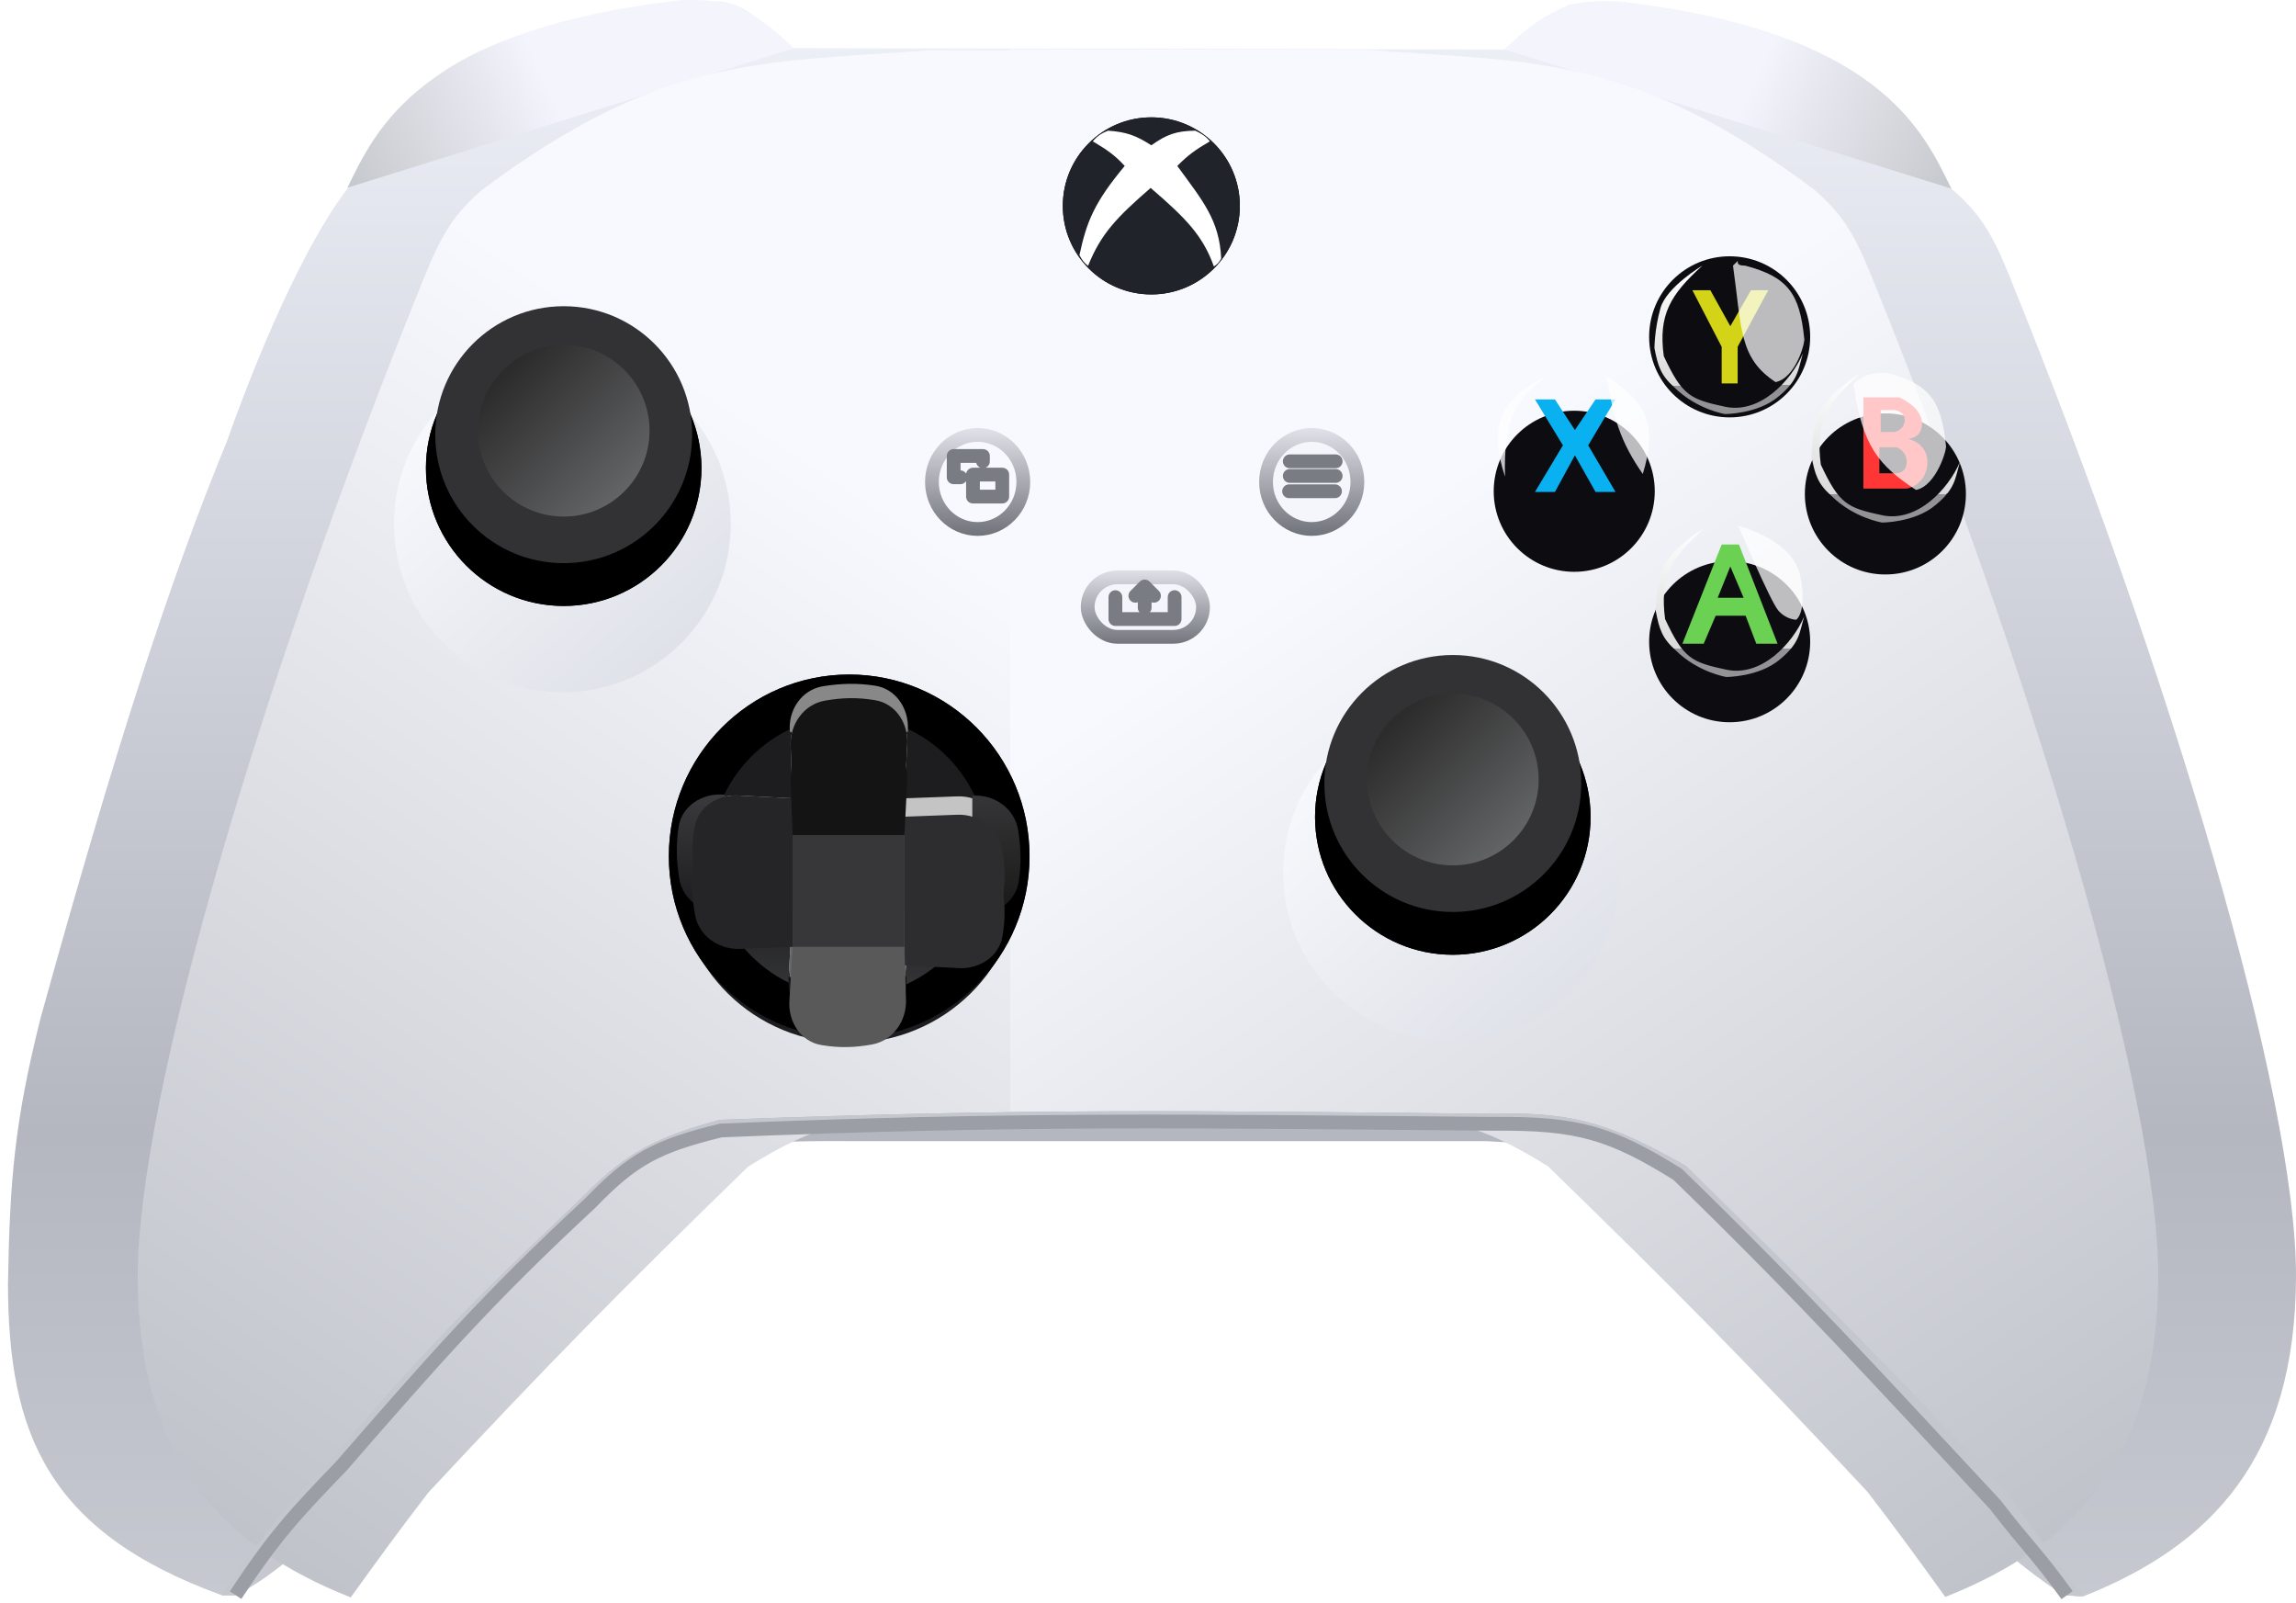
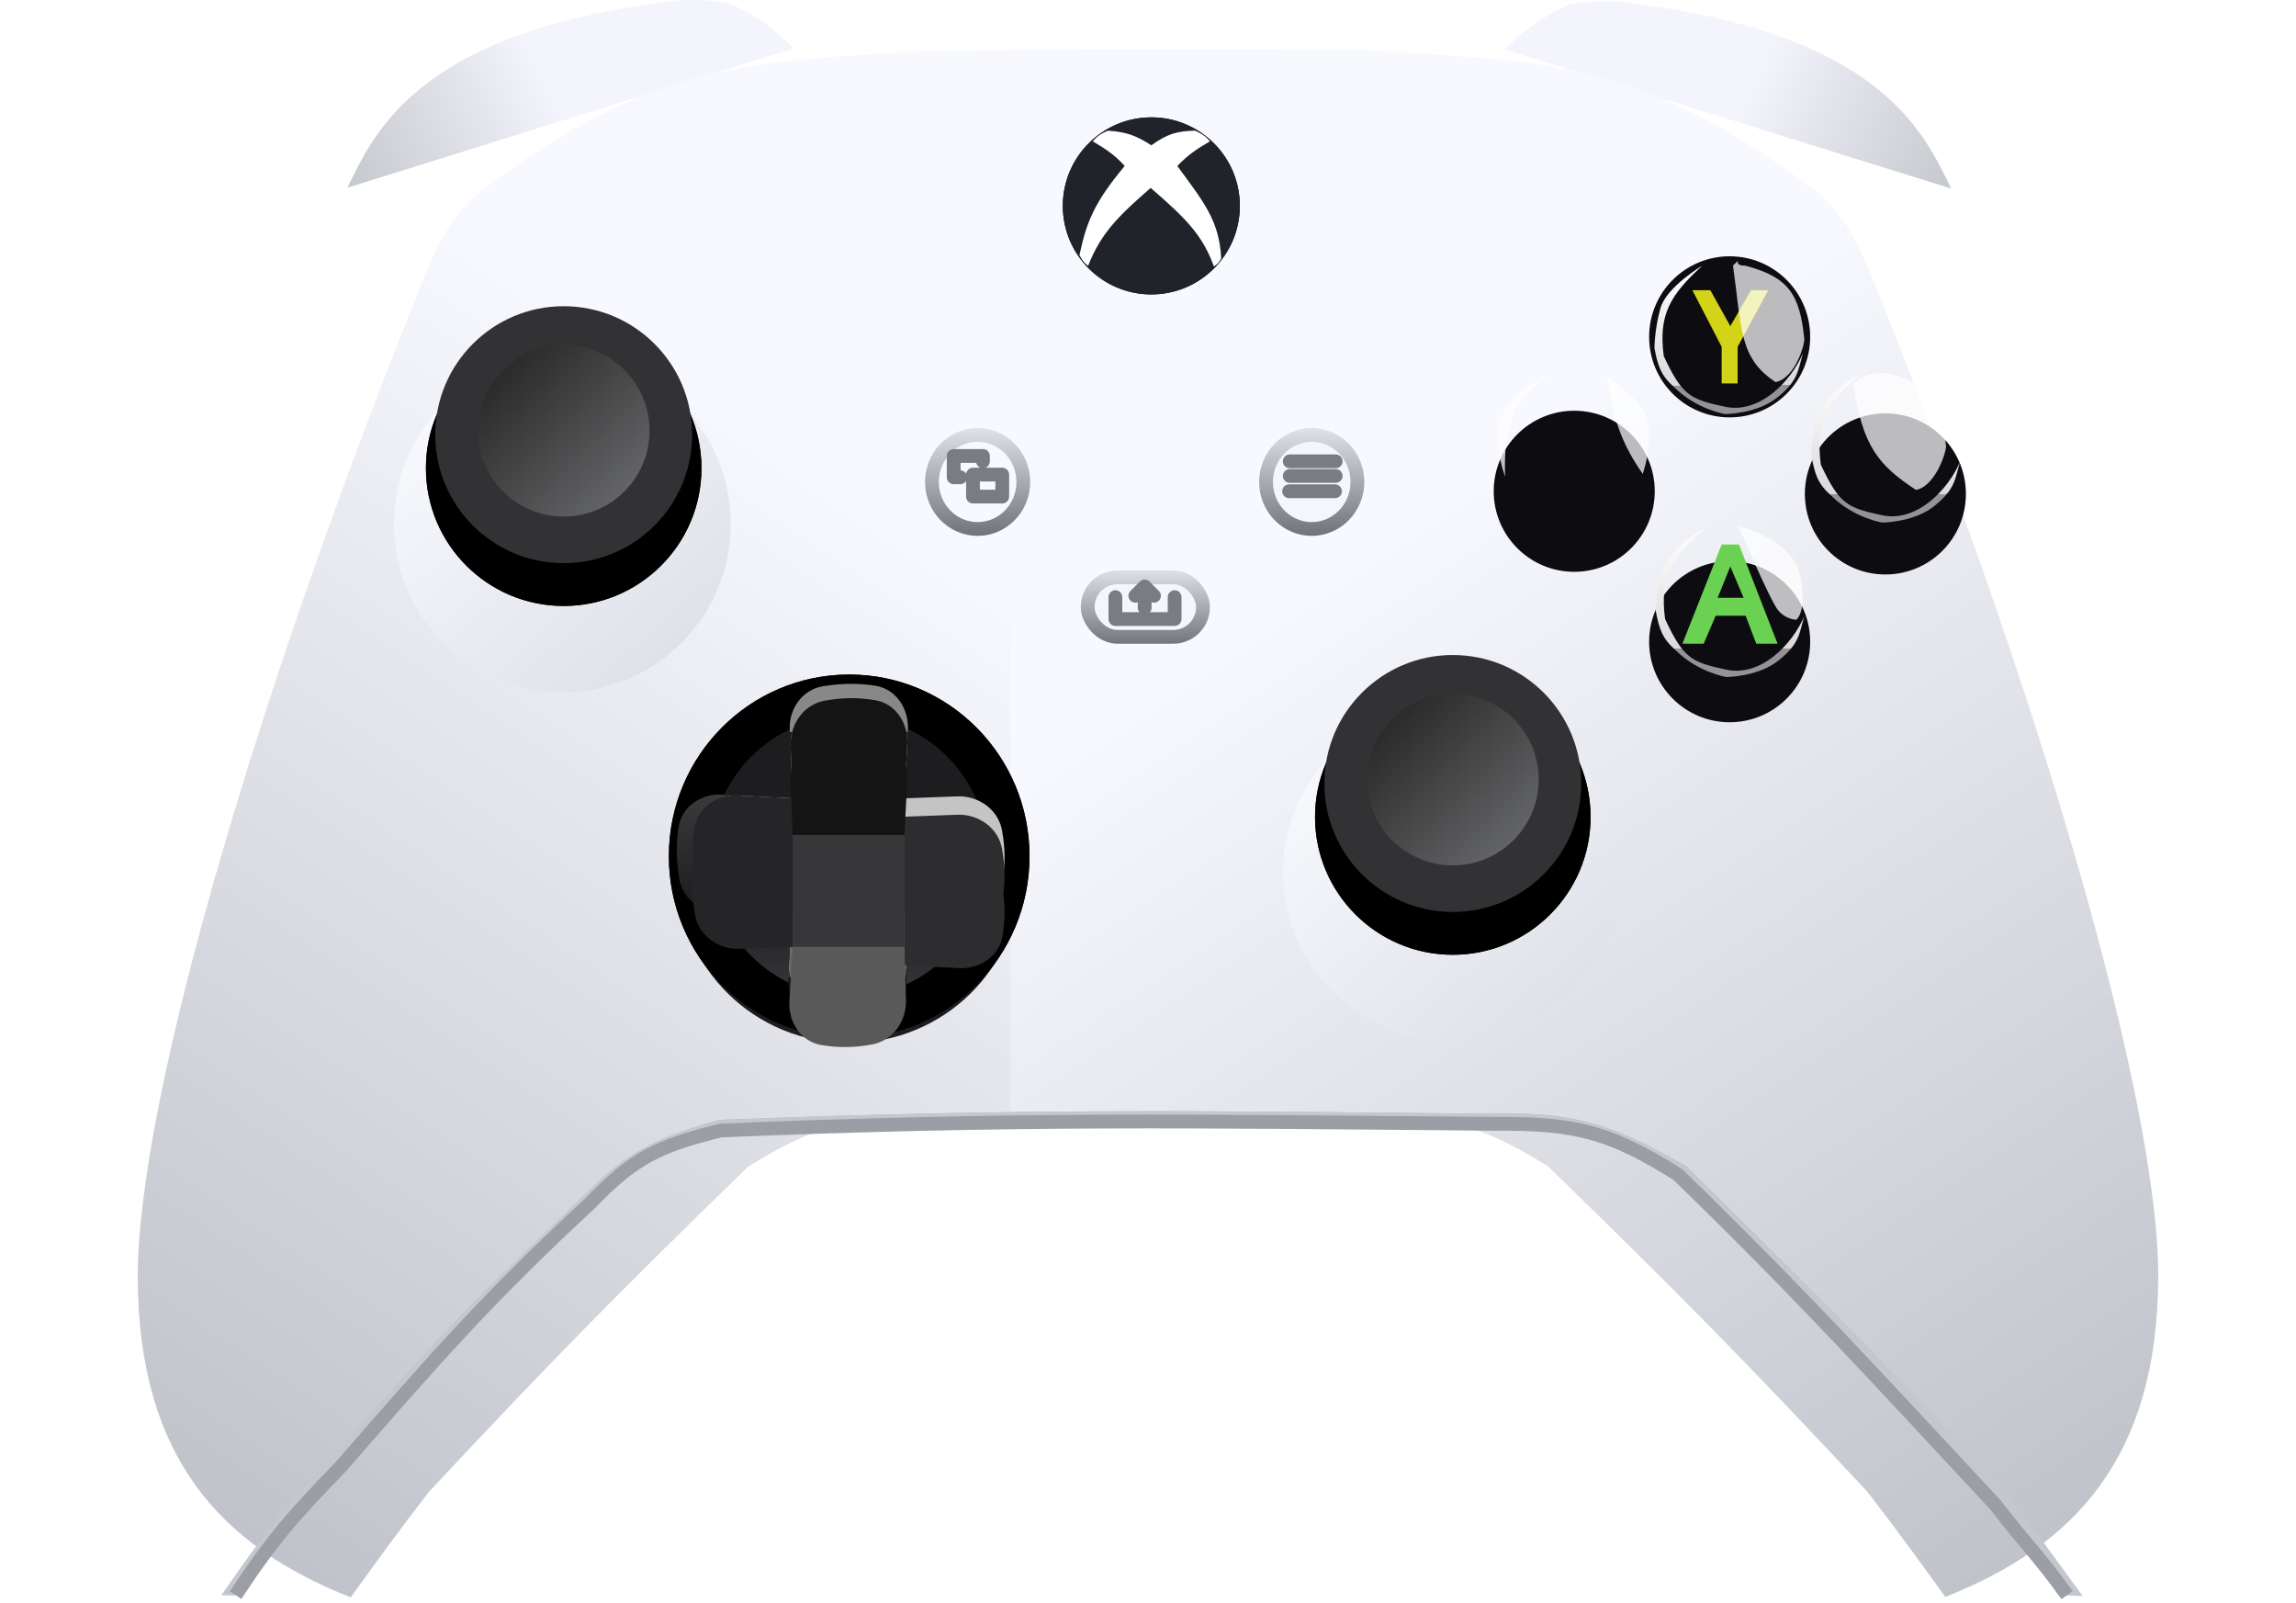
<svg xmlns="http://www.w3.org/2000/svg" width="500" height="349" viewBox="0 0 500 349" fill="none">
-   <path d="M155.217 0.333C161.203 -0.022 165.244 4.048 172.319 10.478L327.681 10.768C332.686 6.027 335.663 3.705 341.739 1.057C345.644 0.33 347.98 0.208 352.319 0.333C409.253 6.782 418.77 28.532 424.927 41.057C431.112 46.364 433.7 50.633 437.391 59.608C472.878 146.986 500.144 238.883 500 278.014C499.855 317.144 481.841 336.424 453.623 347.579C451.572 347.511 450.439 347.445 448.695 346.854C417.986 326.519 393.095 287.503 375.652 267.144C358.209 246.785 340.5 249.643 323.623 248.448H184.783C161.374 248.365 148.328 248.798 130.725 262.651C118.837 275.396 108.83 288.455 103.337 296.564C97.845 304.674 67.607 339.72 51.304 347.289H48.261C10.151 333.444 1.789 311.827 1.739 279.463C2.122 256.675 3.221 243.974 8.841 221.637C24.976 163.383 36.915 126.441 49.396 96.13C58.395 70.78 68.463 49.895 76.377 40.188C90.789 12.152 107.629 6.85 146.087 0.768L155.217 0.333Z" fill="url(#paint0_linear_110528_1237)" />
  <path d="M352.319 0.333C409.254 6.782 418.771 28.532 424.928 41.057L327.682 10.768C332.687 6.027 335.664 3.705 341.74 1.057C345.645 0.33 347.981 0.208 352.319 0.333Z" fill="url(#paint1_linear_110528_1237)" />
  <path d="M148.262 0.043C91.327 6.508 81.81 28.313 75.653 40.87L172.899 10.504C167.894 5.752 164.917 3.423 158.841 0.769C154.936 0.04 152.6 -0.082 148.262 0.043Z" fill="url(#paint2_linear_110528_1237)" />
  <g filter="url(#filter0_i_110528_1237)">
    <path d="M0.001 278.218C0.146 317.348 18.16 336.628 46.377 347.783C52.846 338.803 56.506 333.777 63.334 324.884C89.798 296.511 105.093 281.057 132.899 254.015C147.272 245.063 156.327 242.538 174.348 242.71C203.565 242.458 227.25 242.169 250 242.144V10.827L172.319 10.972C134.748 13.621 113.804 12.405 75.073 41.261C68.888 46.568 66.3 50.837 62.609 59.812C27.123 147.19 -0.144 239.087 0.001 278.218Z" fill="url(#paint3_linear_110528_1237)" />
  </g>
  <g filter="url(#filter1_i_110528_1237)">
    <path d="M500 278.116C499.855 317.246 481.841 336.526 453.623 347.681C447.154 338.701 443.495 333.675 436.666 324.782C410.202 296.409 394.907 280.955 367.101 253.913C352.728 244.961 343.673 242.436 325.652 242.608C296.435 242.356 272.75 242.067 250 242.042V10.725L327.681 10.87C365.252 13.519 386.197 12.303 424.927 41.159C431.112 46.466 433.7 50.735 437.391 59.71C472.878 147.088 500.145 238.985 500 278.116Z" fill="url(#paint4_linear_110528_1237)" />
  </g>
  <path d="M434.493 327.578C441.322 336.47 443.676 338.309 450.145 347.288C451.236 347.474 453.479 347.433 453.479 347.433L436.667 324.68C412.853 298.94 396.938 283.028 367.102 253.81C352.365 245.532 343.71 241.935 325.653 242.506C260.04 241.81 223.287 241.294 156.812 243.81C143.101 247.476 136.497 250.896 127.247 260.187C106.864 279.793 95.939 289.545 72.03 317.868C60.961 329.16 56.332 335.665 48.262 347.288H51.305C59.957 334.202 64.25 329.676 74.349 319.172C94.758 295.729 106.178 282.664 128.551 261.926C137.814 252.344 142.917 249.583 156.957 246.129C221.012 243.476 258.763 244.102 325.653 244.68C343.674 244.507 350.99 246.743 365.363 255.694C393.169 282.736 408.029 299.205 434.493 327.578Z" fill="url(#paint5_linear_110528_1237)" />
  <path d="M434.493 327.578C441.322 336.47 443.676 338.309 450.145 347.288C451.236 347.474 453.479 347.433 453.479 347.433C447.027 338.507 443.36 333.521 436.667 324.68C412.853 298.94 396.938 283.028 367.102 253.81C352.365 245.532 343.71 241.935 325.653 242.506C260.04 241.81 223.287 241.294 156.812 243.81C143.101 247.476 136.497 250.896 127.247 260.187C106.864 279.793 95.939 289.545 72.03 317.868C60.961 329.16 56.332 335.665 48.262 347.288H51.305C59.957 334.202 64.25 329.676 74.349 319.172C94.758 295.729 106.178 282.664 128.551 261.926C137.814 252.344 142.917 249.583 156.957 246.129C221.012 243.476 258.763 244.102 325.653 244.68C343.674 244.507 350.99 246.743 365.363 255.694C393.169 282.736 408.029 299.205 434.493 327.578Z" fill="#C4C7CE" />
  <path d="M450.145 347.288C443.676 338.309 441.321 336.471 434.493 327.578C408.028 299.205 393.168 282.736 365.362 255.694C350.989 246.743 343.673 244.507 325.652 244.68C258.762 244.102 221.012 243.476 156.957 246.129C142.917 249.584 137.813 252.344 128.551 261.926C106.178 282.664 94.757 295.729 74.348 319.173C64.249 329.677 59.957 334.202 51.305 347.288" stroke="#9B9EA5" stroke-width="3" />
  <g filter="url(#filter2_d_110528_1237)">
    <ellipse cx="184.928" cy="176.419" rx="39.275" ry="39.565" fill="#1D1D1F" />
    <g filter="url(#filter3_i_110528_1237)">
      <ellipse cx="184.928" cy="176.564" rx="37.246" ry="36.522" fill="#1D1D1F" />
    </g>
    <path d="M150.869 188.158H218.695C218.695 188.158 218.695 211.926 184.782 211.926C150.869 211.926 150.869 188.158 150.869 188.158Z" fill="url(#paint6_linear_110528_1237)" />
    <path d="M219.703 176.419C219.703 195.816 204.102 211.484 184.928 211.484C165.753 211.484 150.152 195.816 150.152 176.419C150.152 157.022 165.753 141.354 184.928 141.354C204.102 141.354 219.703 157.022 219.703 176.419Z" stroke="black" stroke-width="9" />
    <path d="M196.957 163.811L208.44 163.382C213.088 163.209 217.404 166.232 218.217 170.811C218.866 174.473 218.997 177.855 218.307 181.859C217.547 186.273 213.288 189.012 208.816 188.778L196.957 188.158V163.811Z" fill="#C4C4C4" />
    <path d="M172.608 163.811L172.18 152.327C172.007 147.68 175.03 143.364 179.609 142.551C183.27 141.901 186.653 141.771 190.657 142.461C195.07 143.221 197.809 147.479 197.576 151.951L196.956 163.811L172.608 163.811Z" fill="#C4C4C4" />
    <path d="M172.608 188.158L161.125 188.587C156.478 188.76 152.162 185.737 151.349 181.158C150.699 177.496 150.569 174.114 151.259 170.109C152.019 165.696 156.277 162.957 160.749 163.191L172.608 163.81L172.608 188.158Z" fill="#C4C4C4" />
    <path d="M196.956 188.158L197.301 199.7C197.439 204.321 194.421 208.593 189.871 209.407C186.204 210.063 182.822 210.2 178.821 209.518C174.379 208.761 171.635 204.46 171.904 199.962L172.609 188.158L196.956 188.158Z" fill="#C4C4C4" />
-     <rect x="172.608" y="163.811" width="24.348" height="24.348" fill="#C4C4C4" />
    <path d="M171.711 203.059L171.74 202.651H197.392C197.809 207.408 194.725 211.898 190.007 212.636C186.13 213.241 182.668 213.342 178.806 212.761C174.239 212.073 171.388 207.666 171.711 203.059Z" fill="#141416" />
    <path d="M197.709 148.839L197.68 149.379L172.028 149.379C171.53 144.642 174.576 140.127 179.282 139.393C183.2 138.781 186.695 138.687 190.608 139.291C195.108 139.985 197.948 144.292 197.709 148.839Z" fill="#888888" />
-     <path d="M212.064 188.964L211.738 188.938L211.738 163.231C216.515 162.896 220.98 166.019 221.721 170.749C222.324 174.602 222.428 178.044 221.861 181.875C221.178 186.484 216.708 189.341 212.064 188.964Z" fill="url(#paint7_linear_110528_1237)" />
    <path d="M157.562 163.005L157.888 163.032L157.888 188.693C153.117 189.054 148.644 185.943 147.905 181.217C147.302 177.365 147.198 173.924 147.765 170.094C148.448 165.485 152.918 162.628 157.562 163.005Z" fill="url(#paint8_linear_110528_1237)" />
    <g filter="url(#filter4_d_110528_1237)">
      <path d="M196.957 163.811L208.44 163.382C213.088 163.209 217.404 166.232 218.217 170.811C218.866 174.473 218.997 177.855 218.307 181.859C217.547 186.273 213.288 189.012 208.816 188.778L196.957 188.158V163.811Z" fill="#2D2D2F" />
    </g>
    <path d="M172.608 163.811L172.18 152.327C172.007 147.68 175.03 143.364 179.609 142.551C183.27 141.901 186.653 141.771 190.657 142.461C195.07 143.221 197.809 147.479 197.576 151.951L196.956 163.811L172.608 163.811Z" fill="#141414" />
    <path d="M172.608 188.158L161.125 188.587C156.478 188.76 152.162 185.737 151.349 181.158C150.699 177.496 150.569 174.114 151.259 170.109C152.019 165.696 156.277 162.957 160.749 163.191L172.608 163.81L172.608 188.158Z" fill="#252527" />
    <path d="M196.956 188.158L197.301 199.7C197.439 204.321 194.421 208.593 189.871 209.407C186.204 210.063 182.822 210.2 178.821 209.518C174.379 208.761 171.635 204.46 171.904 199.962L172.609 188.158L196.956 188.158Z" fill="#66676B" />
    <rect x="172.608" y="163.811" width="24.348" height="24.348" fill="#373739" />
    <g filter="url(#filter5_di_110528_1237)">
      <g filter="url(#filter6_d_110528_1237)">
        <path d="M196.956 163.811L208.439 163.382C213.087 163.209 217.403 166.232 218.216 170.811C218.865 174.473 218.996 177.855 218.306 181.859C217.546 186.273 213.287 189.012 208.815 188.778L196.956 188.158V163.811Z" fill="#2D2D2F" />
      </g>
      <path d="M172.608 163.811L172.18 152.327C172.007 147.68 175.03 143.364 179.609 142.551C183.27 141.901 186.653 141.771 190.657 142.461C195.07 143.221 197.809 147.479 197.576 151.951L196.956 163.811L172.608 163.811Z" fill="#141414" />
      <path d="M172.608 188.159L161.125 188.587C156.478 188.761 152.162 185.737 151.349 181.158C150.699 177.497 150.569 174.114 151.259 170.11C152.019 165.697 156.277 162.958 160.749 163.191L172.608 163.811L172.608 188.159Z" fill="#252527" />
      <path d="M196.956 188.159L197.301 199.7C197.439 204.321 194.421 208.594 189.871 209.408C186.204 210.063 182.822 210.201 178.821 209.519C174.379 208.761 171.635 204.46 171.904 199.963L172.609 188.159L196.956 188.159Z" fill="#595959" />
      <rect x="172.608" y="163.811" width="24.348" height="24.348" fill="#373739" />
    </g>
  </g>
  <circle cx="250.725" cy="44.825" r="18.775" stroke="black" />
  <circle cx="250.725" cy="44.825" r="19.275" fill="#20232A" />
  <g filter="url(#filter7_ii_110528_1237)">
    <path d="M250.724 31.637C254.092 29.24 256.178 28.516 260.29 28.448C261.642 29.106 262.488 29.561 263.478 30.767C260.391 32.578 258.778 33.699 256.377 36.129C261.911 43.716 265.541 47.887 265.942 56.274C265.504 57.096 265.164 57.483 264.348 58.013C261.915 51.234 258.244 47.513 250.579 40.912C243.325 47.219 239.75 50.835 236.956 57.868C236.144 57.274 235.73 56.772 235.072 55.55C236.621 48.339 238.228 44.176 244.927 36.129C242.784 33.794 241.156 32.664 237.971 30.767C239.165 29.422 239.92 29.019 241.304 28.448C245.319 28.738 247.368 29.474 250.724 31.637Z" fill="white" />
  </g>
  <g filter="url(#filter8_d_110528_1237)">
    <circle cx="316.088" cy="170" r="36.667" fill="url(#paint9_linear_110528_1237)" />
  </g>
  <g filter="url(#filter9_df_110528_1237)">
    <circle cx="316.378" cy="170.869" r="30" fill="black" />
    <circle cx="316.378" cy="170.869" r="29.5" stroke="black" />
  </g>
  <g filter="url(#filter10_ii_110528_1237)">
    <circle cx="316.377" cy="170.579" r="27.971" fill="#323234" />
  </g>
  <circle cx="316.377" cy="169.71" r="18.696" fill="url(#paint10_linear_110528_1237)" />
  <g filter="url(#filter11_d_110528_1237)">
    <circle cx="122.464" cy="94.058" r="36.667" fill="url(#paint11_linear_110528_1237)" />
  </g>
  <g filter="url(#filter12_df_110528_1237)">
    <circle cx="122.755" cy="94.927" r="30" fill="black" />
    <circle cx="122.755" cy="94.927" r="29.5" stroke="black" />
  </g>
  <g filter="url(#filter13_ii_110528_1237)">
    <circle cx="122.754" cy="94.638" r="27.971" fill="#323234" />
  </g>
  <circle cx="122.754" cy="93.768" r="18.696" fill="url(#paint12_linear_110528_1237)" />
  <g filter="url(#filter14_d_110528_1237)">
    <rect x="236.863" y="115.703" width="25.116" height="12.942" rx="6.471" fill="#F5F6FB" stroke="url(#paint13_linear_110528_1237)" stroke-width="3" />
    <path d="M244.399 120C244.399 119.172 243.728 118.5 242.899 118.5C242.071 118.5 241.399 119.172 241.399 120H244.399ZM242.899 124.783H241.399C241.399 125.611 242.071 126.283 242.899 126.283V124.783ZM255.798 124.783V126.283C256.626 126.283 257.298 125.611 257.298 124.783H255.798ZM257.298 120C257.298 119.172 256.626 118.5 255.798 118.5C254.97 118.5 254.298 119.172 254.298 120H257.298ZM241.399 120V124.783H244.399V120H241.399ZM242.899 126.283H255.798V123.283H242.899V126.283ZM257.298 124.783V120H254.298V124.783H257.298Z" fill="#797C83" />
    <path d="M249.276 119.13V122.318" stroke="#797C83" stroke-width="3" stroke-linecap="round" />
    <path d="M247.248 119.71L249.277 117.681L251.306 119.71" stroke="#797C83" stroke-width="3" stroke-linecap="round" stroke-linejoin="round" />
    <path d="M295.602 94.928C295.602 100.618 291.112 105.167 285.652 105.167C280.193 105.167 275.703 100.618 275.703 94.928C275.703 89.237 280.193 84.689 285.652 84.689C291.112 84.689 295.602 89.237 295.602 94.928Z" fill="#F5F6FB" stroke="url(#paint14_linear_110528_1237)" stroke-width="3" />
    <path d="M280.725 96.957H290.725" stroke="#797C83" stroke-width="3" stroke-linecap="round" stroke-linejoin="round" />
    <path d="M280.87 93.624H290.87" stroke="#797C83" stroke-width="3" stroke-linecap="round" stroke-linejoin="round" />
    <path d="M280.87 90.436H290.87" stroke="#797C83" stroke-width="3" stroke-linecap="round" stroke-linejoin="round" />
    <path d="M222.848 94.928C222.848 100.618 218.358 105.167 212.898 105.167C207.439 105.167 202.949 100.618 202.949 94.928C202.949 89.237 207.439 84.689 212.898 84.689C218.358 84.689 222.848 89.237 222.848 94.928Z" stroke="url(#paint15_linear_110528_1237)" stroke-width="3" />
    <path d="M214.058 90.435V89.275H207.682V93.913H209.131M211.885 93.333V98.116H218.261V93.333H211.885Z" stroke="#797C83" stroke-width="3" stroke-linecap="round" stroke-linejoin="round" />
  </g>
  <g filter="url(#filter15_d_110528_1237)">
    <circle cx="342.821" cy="96.957" r="17.536" fill="#0D0C11" />
  </g>
-   <path d="M338.618 86.957L342.966 93.624L347.459 86.957H351.807L345.865 96.957L351.807 107.102H347.459L342.966 99.131L338.618 107.102H334.271L340.357 96.957L334.271 86.957H338.618Z" fill="#09B1F0" />
  <g filter="url(#filter16_f_110528_1237)">
    <path d="M357.749 103.189C360.819 93.117 359.128 87.82 349.923 82.029C351.271 90.754 352.878 96.234 357.749 103.189Z" fill="white" fill-opacity="0.72" />
  </g>
  <g filter="url(#filter17_f_110528_1237)">
    <path d="M327.749 103.769C327.423 92.375 329.665 86.611 337.024 81.885C326.335 86.689 324.228 93.189 327.749 103.769Z" fill="white" fill-opacity="0.75" />
  </g>
  <g filter="url(#filter18_d_110528_1237)">
    <circle cx="376.667" cy="129.711" r="17.536" fill="#0D0C11" />
  </g>
  <path fill-rule="evenodd" clip-rule="evenodd" d="M374.928 118.552H378.696L387.102 140.146H382.464L380.145 134.059H373.623L371.015 140.146H366.377L374.928 118.552ZM379.71 130.146H374.058L376.812 123.334L379.71 130.146Z" fill="#6BD152" />
  <g filter="url(#filter19_f_110528_1237)">
    <path d="M387.247 132.899C385.508 130.87 378.552 114.494 378.552 114.494C378.552 114.494 390.436 117.392 392.03 125.363C393.624 133.334 391.16 134.928 391.16 134.928C391.16 134.928 388.987 134.928 387.247 132.899Z" fill="white" fill-opacity="0.73" />
  </g>
  <g filter="url(#filter20_f_110528_1237)">
    <path d="M362.609 134.783C361.394 125.797 364.017 121.433 371.015 115.073C371.015 115.073 363.189 119.711 361.884 124.349C360.58 128.986 360.58 133.044 360.58 133.044C361.326 136.902 361.934 138.962 364.928 141.595C369.791 146.407 375.942 147.392 375.942 147.392C375.942 147.392 383.022 147.407 387.537 143.624C391.933 140.018 391.816 137.915 392.899 134.204C390.356 140.154 383.556 147.427 375.942 145.798C368.329 144.169 366.636 143.383 362.609 134.783Z" fill="url(#paint16_linear_110528_1237)" />
  </g>
  <g filter="url(#filter21_d_110528_1237)">
    <circle cx="410.58" cy="97.537" r="17.536" fill="#0D0C11" />
  </g>
-   <path fill-rule="evenodd" clip-rule="evenodd" d="M415.218 106.377H405.798V86.522H413.624C413.624 86.522 418.407 88.551 418.551 92.029C418.696 95.507 415.508 95.507 415.508 95.507C415.508 95.507 420.146 96.522 419.711 101.16C419.276 105.797 415.218 106.377 415.218 106.377ZM409.566 89.276H412.609C412.609 89.276 414.928 89.565 414.783 91.594C414.638 93.623 412.609 94.058 412.609 94.058H409.566V89.276ZM409.276 103.044V97.391H413.044C413.044 97.391 415.218 98.116 415.218 100.58C415.218 103.044 413.044 103.044 413.044 103.044H409.276Z" fill="#FF3636" />
  <g filter="url(#filter22_f_110528_1237)">
    <path d="M396.523 101.159C395.308 92.173 397.931 87.809 404.929 81.449C404.929 81.449 397.103 86.087 395.798 90.725C394.494 95.362 394.494 99.42 394.494 99.42C395.241 103.278 395.848 105.338 398.842 107.971C403.705 112.783 409.856 113.768 409.856 113.768C409.856 113.768 416.936 113.782 421.451 110C425.847 106.394 425.73 104.291 426.813 100.58C424.27 106.53 417.47 113.803 409.856 112.174C402.243 110.545 400.55 109.759 396.523 101.159Z" fill="url(#paint17_linear_110528_1237)" />
  </g>
  <g filter="url(#filter23_f_110528_1237)">
    <path d="M417.247 106.667C409.198 101.381 405.56 97.226 403.624 83.623C406.025 81.313 407.754 81.219 410.87 81.16C420.336 83.614 422.783 87.389 423.769 96.957C424.088 97.6 421.723 105.776 417.247 106.667Z" fill="white" fill-opacity="0.72" />
  </g>
  <g filter="url(#filter24_d_110528_1237)">
    <circle cx="376.667" cy="63.334" r="17.536" fill="#0D0C11" />
    <path d="M372.465 53.19H368.552L374.929 65.508V73.479H378.407V65.508L385.073 53.19H381.305L376.813 61.016L372.465 53.19Z" fill="#D3D417" />
    <g filter="url(#filter25_f_110528_1237)">
      <path d="M362.32 67.537C361.105 58.551 363.728 54.187 370.726 47.827C370.726 47.827 362.9 52.464 361.595 57.102C360.291 61.74 360.291 65.798 360.291 65.798C361.037 69.656 361.645 71.716 364.639 74.348C369.502 79.161 375.653 80.145 375.653 80.145C375.653 80.145 382.733 80.16 387.248 76.377C391.644 72.772 391.527 70.668 392.61 66.957C390.066 72.908 383.267 80.18 375.653 78.551C368.04 76.922 366.347 76.136 362.32 67.537Z" fill="url(#paint18_linear_110528_1237)" />
    </g>
    <g filter="url(#filter26_f_110528_1237)">
      <path d="M386.668 73.189C378.618 67.903 379.329 61.429 377.393 47.827C379.794 45.516 376.884 47.886 380.001 47.827C389.467 50.281 391.914 54.056 392.9 63.624C393.219 64.267 391.144 72.298 386.668 73.189Z" fill="white" fill-opacity="0.72" />
    </g>
  </g>
  <defs>
    <filter id="filter0_i_110528_1237" x="0" y="10.827" width="280" height="336.956" filterUnits="userSpaceOnUse" color-interpolation-filters="sRGB">
      <feFlood flood-opacity="0" result="BackgroundImageFix" />
      <feBlend mode="normal" in="SourceGraphic" in2="BackgroundImageFix" result="shape" />
      <feColorMatrix in="SourceAlpha" type="matrix" values="0 0 0 0 0 0 0 0 0 0 0 0 0 0 0 0 0 0 127 0" result="hardAlpha" />
      <feOffset dx="30" />
      <feGaussianBlur stdDeviation="15" />
      <feComposite in2="hardAlpha" operator="arithmetic" k2="-1" k3="1" />
      <feColorMatrix type="matrix" values="0 0 0 0 0 0 0 0 0 0 0 0 0 0 0 0 0 0 0.15 0" />
      <feBlend mode="normal" in2="shape" result="effect1_innerShadow_110528_1237" />
    </filter>
    <filter id="filter1_i_110528_1237" x="220" y="10.725" width="280" height="336.956" filterUnits="userSpaceOnUse" color-interpolation-filters="sRGB">
      <feFlood flood-opacity="0" result="BackgroundImageFix" />
      <feBlend mode="normal" in="SourceGraphic" in2="BackgroundImageFix" result="shape" />
      <feColorMatrix in="SourceAlpha" type="matrix" values="0 0 0 0 0 0 0 0 0 0 0 0 0 0 0 0 0 0 127 0" result="hardAlpha" />
      <feOffset dx="-30" />
      <feGaussianBlur stdDeviation="15" />
      <feComposite in2="hardAlpha" operator="arithmetic" k2="-1" k3="1" />
      <feColorMatrix type="matrix" values="0 0 0 0 0 0 0 0 0 0 0 0 0 0 0 0 0 0 0.15 0" />
      <feBlend mode="normal" in2="shape" result="effect1_innerShadow_110528_1237" />
    </filter>
    <filter id="filter2_d_110528_1237" x="135.652" y="136.854" width="98.551" height="99.13" filterUnits="userSpaceOnUse" color-interpolation-filters="sRGB">
      <feFlood flood-opacity="0" result="BackgroundImageFix" />
      <feColorMatrix in="SourceAlpha" type="matrix" values="0 0 0 0 0 0 0 0 0 0 0 0 0 0 0 0 0 0 127 0" result="hardAlpha" />
      <feOffset dy="10" />
      <feGaussianBlur stdDeviation="5" />
      <feComposite in2="hardAlpha" operator="out" />
      <feColorMatrix type="matrix" values="0 0 0 0 0 0 0 0 0 0 0 0 0 0 0 0 0 0 0.5 0" />
      <feBlend mode="normal" in2="BackgroundImageFix" result="effect1_dropShadow_110528_1237" />
      <feBlend mode="normal" in="SourceGraphic" in2="effect1_dropShadow_110528_1237" result="shape" />
    </filter>
    <filter id="filter3_i_110528_1237" x="147.682" y="140.042" width="74.492" height="77.043" filterUnits="userSpaceOnUse" color-interpolation-filters="sRGB">
      <feFlood flood-opacity="0" result="BackgroundImageFix" />
      <feBlend mode="normal" in="SourceGraphic" in2="BackgroundImageFix" result="shape" />
      <feColorMatrix in="SourceAlpha" type="matrix" values="0 0 0 0 0 0 0 0 0 0 0 0 0 0 0 0 0 0 127 0" result="hardAlpha" />
      <feOffset dy="4" />
      <feGaussianBlur stdDeviation="2" />
      <feComposite in2="hardAlpha" operator="arithmetic" k2="-1" k3="1" />
      <feColorMatrix type="matrix" values="0 0 0 0 1 0 0 0 0 1 0 0 0 0 1 0 0 0 0.5 0" />
      <feBlend mode="normal" in2="shape" result="effect1_innerShadow_110528_1237" />
    </filter>
    <filter id="filter4_d_110528_1237" x="192.957" y="163.375" width="29.811" height="33.417" filterUnits="userSpaceOnUse" color-interpolation-filters="sRGB">
      <feFlood flood-opacity="0" result="BackgroundImageFix" />
      <feColorMatrix in="SourceAlpha" type="matrix" values="0 0 0 0 0 0 0 0 0 0 0 0 0 0 0 0 0 0 127 0" result="hardAlpha" />
      <feOffset dy="4" />
      <feGaussianBlur stdDeviation="2" />
      <feComposite in2="hardAlpha" operator="out" />
      <feColorMatrix type="matrix" values="0 0 0 0 0 0 0 0 0 0 0 0 0 0 0 0 0 0 0.25 0" />
      <feBlend mode="normal" in2="BackgroundImageFix" result="effect1_dropShadow_110528_1237" />
      <feBlend mode="normal" in="SourceGraphic" in2="effect1_dropShadow_110528_1237" result="shape" />
    </filter>
    <filter id="filter5_di_110528_1237" x="146.798" y="142" width="75.969" height="75.969" filterUnits="userSpaceOnUse" color-interpolation-filters="sRGB">
      <feFlood flood-opacity="0" result="BackgroundImageFix" />
      <feColorMatrix in="SourceAlpha" type="matrix" values="0 0 0 0 0 0 0 0 0 0 0 0 0 0 0 0 0 0 127 0" result="hardAlpha" />
      <feOffset dy="4" />
      <feGaussianBlur stdDeviation="2" />
      <feComposite in2="hardAlpha" operator="out" />
      <feColorMatrix type="matrix" values="0 0 0 0 0 0 0 0 0 0 0 0 0 0 0 0 0 0 0.25 0" />
      <feBlend mode="normal" in2="BackgroundImageFix" result="effect1_dropShadow_110528_1237" />
      <feBlend mode="normal" in="SourceGraphic" in2="effect1_dropShadow_110528_1237" result="shape" />
      <feColorMatrix in="SourceAlpha" type="matrix" values="0 0 0 0 0 0 0 0 0 0 0 0 0 0 0 0 0 0 127 0" result="hardAlpha" />
      <feOffset dy="4" />
      <feGaussianBlur stdDeviation="2" />
      <feComposite in2="hardAlpha" operator="arithmetic" k2="-1" k3="1" />
      <feColorMatrix type="matrix" values="0 0 0 0 1 0 0 0 0 1 0 0 0 0 1 0 0 0 0.5 0" />
      <feBlend mode="normal" in2="shape" result="effect2_innerShadow_110528_1237" />
    </filter>
    <filter id="filter6_d_110528_1237" x="192.956" y="163.375" width="29.811" height="33.417" filterUnits="userSpaceOnUse" color-interpolation-filters="sRGB">
      <feFlood flood-opacity="0" result="BackgroundImageFix" />
      <feColorMatrix in="SourceAlpha" type="matrix" values="0 0 0 0 0 0 0 0 0 0 0 0 0 0 0 0 0 0 127 0" result="hardAlpha" />
      <feOffset dy="4" />
      <feGaussianBlur stdDeviation="2" />
      <feComposite in2="hardAlpha" operator="out" />
      <feColorMatrix type="matrix" values="0 0 0 0 0 0 0 0 0 0 0 0 0 0 0 0 0 0 0.25 0" />
      <feBlend mode="normal" in2="BackgroundImageFix" result="effect1_dropShadow_110528_1237" />
      <feBlend mode="normal" in="SourceGraphic" in2="effect1_dropShadow_110528_1237" result="shape" />
    </filter>
    <filter id="filter7_ii_110528_1237" x="235.072" y="24.448" width="30.869" height="37.565" filterUnits="userSpaceOnUse" color-interpolation-filters="sRGB">
      <feFlood flood-opacity="0" result="BackgroundImageFix" />
      <feBlend mode="normal" in="SourceGraphic" in2="BackgroundImageFix" result="shape" />
      <feColorMatrix in="SourceAlpha" type="matrix" values="0 0 0 0 0 0 0 0 0 0 0 0 0 0 0 0 0 0 127 0" result="hardAlpha" />
      <feOffset dy="4" />
      <feGaussianBlur stdDeviation="2" />
      <feComposite in2="hardAlpha" operator="arithmetic" k2="-1" k3="1" />
      <feColorMatrix type="matrix" values="0 0 0 0 1 0 0 0 0 1 0 0 0 0 1 0 0 0 0.25 0" />
      <feBlend mode="normal" in2="shape" result="effect1_innerShadow_110528_1237" />
      <feColorMatrix in="SourceAlpha" type="matrix" values="0 0 0 0 0 0 0 0 0 0 0 0 0 0 0 0 0 0 127 0" result="hardAlpha" />
      <feOffset dy="-4" />
      <feGaussianBlur stdDeviation="2" />
      <feComposite in2="hardAlpha" operator="arithmetic" k2="-1" k3="1" />
      <feColorMatrix type="matrix" values="0 0 0 0 0 0 0 0 0 0 0 0 0 0 0 0 0 0 0.25 0" />
      <feBlend mode="normal" in2="effect1_innerShadow_110528_1237" result="effect2_innerShadow_110528_1237" />
    </filter>
    <filter id="filter8_d_110528_1237" x="257.421" y="131.333" width="117.333" height="117.333" filterUnits="userSpaceOnUse" color-interpolation-filters="sRGB">
      <feFlood flood-opacity="0" result="BackgroundImageFix" />
      <feColorMatrix in="SourceAlpha" type="matrix" values="0 0 0 0 0 0 0 0 0 0 0 0 0 0 0 0 0 0 127 0" result="hardAlpha" />
      <feOffset dy="20" />
      <feGaussianBlur stdDeviation="11" />
      <feComposite in2="hardAlpha" operator="out" />
      <feColorMatrix type="matrix" values="0 0 0 0 0 0 0 0 0 0 0 0 0 0 0 0 0 0 0.25 0" />
      <feBlend mode="normal" in2="BackgroundImageFix" result="effect1_dropShadow_110528_1237" />
      <feBlend mode="normal" in="SourceGraphic" in2="effect1_dropShadow_110528_1237" result="shape" />
    </filter>
    <filter id="filter9_df_110528_1237" x="277.378" y="135.869" width="78" height="81" filterUnits="userSpaceOnUse" color-interpolation-filters="sRGB">
      <feFlood flood-opacity="0" result="BackgroundImageFix" />
      <feColorMatrix in="SourceAlpha" type="matrix" values="0 0 0 0 0 0 0 0 0 0 0 0 0 0 0 0 0 0 127 0" result="hardAlpha" />
      <feMorphology radius="2" operator="dilate" in="SourceAlpha" result="effect1_dropShadow_110528_1237" />
      <feOffset dy="7" />
      <feGaussianBlur stdDeviation="3.5" />
      <feComposite in2="hardAlpha" operator="out" />
      <feColorMatrix type="matrix" values="0 0 0 0 0 0 0 0 0 0 0 0 0 0 0 0 0 0 0.5 0" />
      <feBlend mode="normal" in2="BackgroundImageFix" result="effect1_dropShadow_110528_1237" />
      <feBlend mode="normal" in="SourceGraphic" in2="effect1_dropShadow_110528_1237" result="shape" />
      <feGaussianBlur stdDeviation="2.5" result="effect2_foregroundBlur_110528_1237" />
    </filter>
    <filter id="filter10_ii_110528_1237" x="288.406" y="134.608" width="55.942" height="71.942" filterUnits="userSpaceOnUse" color-interpolation-filters="sRGB">
      <feFlood flood-opacity="0" result="BackgroundImageFix" />
      <feBlend mode="normal" in="SourceGraphic" in2="BackgroundImageFix" result="shape" />
      <feColorMatrix in="SourceAlpha" type="matrix" values="0 0 0 0 0 0 0 0 0 0 0 0 0 0 0 0 0 0 127 0" result="hardAlpha" />
      <feOffset dy="8" />
      <feGaussianBlur stdDeviation="4" />
      <feComposite in2="hardAlpha" operator="arithmetic" k2="-1" k3="1" />
      <feColorMatrix type="matrix" values="0 0 0 0 0 0 0 0 0 0 0 0 0 0 0 0 0 0 0.25 0" />
      <feBlend mode="normal" in2="shape" result="effect1_innerShadow_110528_1237" />
      <feColorMatrix in="SourceAlpha" type="matrix" values="0 0 0 0 0 0 0 0 0 0 0 0 0 0 0 0 0 0 127 0" result="hardAlpha" />
      <feOffset dy="-8" />
      <feGaussianBlur stdDeviation="4" />
      <feComposite in2="hardAlpha" operator="arithmetic" k2="-1" k3="1" />
      <feColorMatrix type="matrix" values="0 0 0 0 0 0 0 0 0 0 0 0 0 0 0 0 0 0 0.25 0" />
      <feBlend mode="normal" in2="effect1_innerShadow_110528_1237" result="effect2_innerShadow_110528_1237" />
    </filter>
    <filter id="filter11_d_110528_1237" x="63.798" y="55.391" width="117.333" height="117.333" filterUnits="userSpaceOnUse" color-interpolation-filters="sRGB">
      <feFlood flood-opacity="0" result="BackgroundImageFix" />
      <feColorMatrix in="SourceAlpha" type="matrix" values="0 0 0 0 0 0 0 0 0 0 0 0 0 0 0 0 0 0 127 0" result="hardAlpha" />
      <feOffset dy="20" />
      <feGaussianBlur stdDeviation="11" />
      <feComposite in2="hardAlpha" operator="out" />
      <feColorMatrix type="matrix" values="0 0 0 0 0 0 0 0 0 0 0 0 0 0 0 0 0 0 0.25 0" />
      <feBlend mode="normal" in2="BackgroundImageFix" result="effect1_dropShadow_110528_1237" />
      <feBlend mode="normal" in="SourceGraphic" in2="effect1_dropShadow_110528_1237" result="shape" />
    </filter>
    <filter id="filter12_df_110528_1237" x="83.755" y="59.927" width="78" height="81" filterUnits="userSpaceOnUse" color-interpolation-filters="sRGB">
      <feFlood flood-opacity="0" result="BackgroundImageFix" />
      <feColorMatrix in="SourceAlpha" type="matrix" values="0 0 0 0 0 0 0 0 0 0 0 0 0 0 0 0 0 0 127 0" result="hardAlpha" />
      <feMorphology radius="2" operator="dilate" in="SourceAlpha" result="effect1_dropShadow_110528_1237" />
      <feOffset dy="7" />
      <feGaussianBlur stdDeviation="3.5" />
      <feComposite in2="hardAlpha" operator="out" />
      <feColorMatrix type="matrix" values="0 0 0 0 0 0 0 0 0 0 0 0 0 0 0 0 0 0 0.5 0" />
      <feBlend mode="normal" in2="BackgroundImageFix" result="effect1_dropShadow_110528_1237" />
      <feBlend mode="normal" in="SourceGraphic" in2="effect1_dropShadow_110528_1237" result="shape" />
      <feGaussianBlur stdDeviation="2.5" result="effect2_foregroundBlur_110528_1237" />
    </filter>
    <filter id="filter13_ii_110528_1237" x="94.783" y="58.666" width="55.942" height="71.942" filterUnits="userSpaceOnUse" color-interpolation-filters="sRGB">
      <feFlood flood-opacity="0" result="BackgroundImageFix" />
      <feBlend mode="normal" in="SourceGraphic" in2="BackgroundImageFix" result="shape" />
      <feColorMatrix in="SourceAlpha" type="matrix" values="0 0 0 0 0 0 0 0 0 0 0 0 0 0 0 0 0 0 127 0" result="hardAlpha" />
      <feOffset dy="8" />
      <feGaussianBlur stdDeviation="4" />
      <feComposite in2="hardAlpha" operator="arithmetic" k2="-1" k3="1" />
      <feColorMatrix type="matrix" values="0 0 0 0 0 0 0 0 0 0 0 0 0 0 0 0 0 0 0.25 0" />
      <feBlend mode="normal" in2="shape" result="effect1_innerShadow_110528_1237" />
      <feColorMatrix in="SourceAlpha" type="matrix" values="0 0 0 0 0 0 0 0 0 0 0 0 0 0 0 0 0 0 127 0" result="hardAlpha" />
      <feOffset dy="-8" />
      <feGaussianBlur stdDeviation="4" />
      <feComposite in2="hardAlpha" operator="arithmetic" k2="-1" k3="1" />
      <feColorMatrix type="matrix" values="0 0 0 0 0 0 0 0 0 0 0 0 0 0 0 0 0 0 0.25 0" />
      <feBlend mode="normal" in2="effect1_innerShadow_110528_1237" result="effect2_innerShadow_110528_1237" />
    </filter>
    <filter id="filter14_d_110528_1237" x="191.449" y="83.189" width="115.652" height="66.956" filterUnits="userSpaceOnUse" color-interpolation-filters="sRGB">
      <feFlood flood-opacity="0" result="BackgroundImageFix" />
      <feColorMatrix in="SourceAlpha" type="matrix" values="0 0 0 0 0 0 0 0 0 0 0 0 0 0 0 0 0 0 127 0" result="hardAlpha" />
      <feOffset dy="10" />
      <feGaussianBlur stdDeviation="5" />
      <feComposite in2="hardAlpha" operator="out" />
      <feColorMatrix type="matrix" values="0 0 0 0 0 0 0 0 0 0 0 0 0 0 0 0 0 0 0.25 0" />
      <feBlend mode="normal" in2="BackgroundImageFix" result="effect1_dropShadow_110528_1237" />
      <feBlend mode="normal" in="SourceGraphic" in2="effect1_dropShadow_110528_1237" result="shape" />
    </filter>
    <filter id="filter15_d_110528_1237" x="315.285" y="79.421" width="55.072" height="55.072" filterUnits="userSpaceOnUse" color-interpolation-filters="sRGB">
      <feFlood flood-opacity="0" result="BackgroundImageFix" />
      <feColorMatrix in="SourceAlpha" type="matrix" values="0 0 0 0 0 0 0 0 0 0 0 0 0 0 0 0 0 0 127 0" result="hardAlpha" />
      <feOffset dy="10" />
      <feGaussianBlur stdDeviation="5" />
      <feComposite in2="hardAlpha" operator="out" />
      <feColorMatrix type="matrix" values="0 0 0 0 0 0 0 0 0 0 0 0 0 0 0 0 0 0 0.25 0" />
      <feBlend mode="normal" in2="BackgroundImageFix" result="effect1_dropShadow_110528_1237" />
      <feBlend mode="normal" in="SourceGraphic" in2="effect1_dropShadow_110528_1237" result="shape" />
    </filter>
    <filter id="filter16_f_110528_1237" x="345.923" y="78.029" width="17.23" height="29.159" filterUnits="userSpaceOnUse" color-interpolation-filters="sRGB">
      <feFlood flood-opacity="0" result="BackgroundImageFix" />
      <feBlend mode="normal" in="SourceGraphic" in2="BackgroundImageFix" result="shape" />
      <feGaussianBlur stdDeviation="2" result="effect1_foregroundBlur_110528_1237" />
    </filter>
    <filter id="filter17_f_110528_1237" x="322.178" y="77.885" width="18.847" height="29.884" filterUnits="userSpaceOnUse" color-interpolation-filters="sRGB">
      <feFlood flood-opacity="0" result="BackgroundImageFix" />
      <feBlend mode="normal" in="SourceGraphic" in2="BackgroundImageFix" result="shape" />
      <feGaussianBlur stdDeviation="2" result="effect1_foregroundBlur_110528_1237" />
    </filter>
    <filter id="filter18_d_110528_1237" x="349.131" y="112.175" width="55.072" height="55.072" filterUnits="userSpaceOnUse" color-interpolation-filters="sRGB">
      <feFlood flood-opacity="0" result="BackgroundImageFix" />
      <feColorMatrix in="SourceAlpha" type="matrix" values="0 0 0 0 0 0 0 0 0 0 0 0 0 0 0 0 0 0 127 0" result="hardAlpha" />
      <feOffset dy="10" />
      <feGaussianBlur stdDeviation="5" />
      <feComposite in2="hardAlpha" operator="out" />
      <feColorMatrix type="matrix" values="0 0 0 0 0 0 0 0 0 0 0 0 0 0 0 0 0 0 0.25 0" />
      <feBlend mode="normal" in2="BackgroundImageFix" result="effect1_dropShadow_110528_1237" />
      <feBlend mode="normal" in="SourceGraphic" in2="effect1_dropShadow_110528_1237" result="shape" />
    </filter>
    <filter id="filter19_f_110528_1237" x="374.552" y="110.494" width="22.016" height="28.435" filterUnits="userSpaceOnUse" color-interpolation-filters="sRGB">
      <feFlood flood-opacity="0" result="BackgroundImageFix" />
      <feBlend mode="normal" in="SourceGraphic" in2="BackgroundImageFix" result="shape" />
      <feGaussianBlur stdDeviation="2" result="effect1_foregroundBlur_110528_1237" />
    </filter>
    <filter id="filter20_f_110528_1237" x="356.58" y="111.073" width="40.318" height="40.319" filterUnits="userSpaceOnUse" color-interpolation-filters="sRGB">
      <feFlood flood-opacity="0" result="BackgroundImageFix" />
      <feBlend mode="normal" in="SourceGraphic" in2="BackgroundImageFix" result="shape" />
      <feGaussianBlur stdDeviation="2" result="effect1_foregroundBlur_110528_1237" />
    </filter>
    <filter id="filter21_d_110528_1237" x="383.044" y="80.001" width="55.072" height="55.072" filterUnits="userSpaceOnUse" color-interpolation-filters="sRGB">
      <feFlood flood-opacity="0" result="BackgroundImageFix" />
      <feColorMatrix in="SourceAlpha" type="matrix" values="0 0 0 0 0 0 0 0 0 0 0 0 0 0 0 0 0 0 127 0" result="hardAlpha" />
      <feOffset dy="10" />
      <feGaussianBlur stdDeviation="5" />
      <feComposite in2="hardAlpha" operator="out" />
      <feColorMatrix type="matrix" values="0 0 0 0 0 0 0 0 0 0 0 0 0 0 0 0 0 0 0.25 0" />
      <feBlend mode="normal" in2="BackgroundImageFix" result="effect1_dropShadow_110528_1237" />
      <feBlend mode="normal" in="SourceGraphic" in2="effect1_dropShadow_110528_1237" result="shape" />
    </filter>
    <filter id="filter22_f_110528_1237" x="390.494" y="77.449" width="40.318" height="40.319" filterUnits="userSpaceOnUse" color-interpolation-filters="sRGB">
      <feFlood flood-opacity="0" result="BackgroundImageFix" />
      <feBlend mode="normal" in="SourceGraphic" in2="BackgroundImageFix" result="shape" />
      <feGaussianBlur stdDeviation="2" result="effect1_foregroundBlur_110528_1237" />
    </filter>
    <filter id="filter23_f_110528_1237" x="399.624" y="77.16" width="28.174" height="33.507" filterUnits="userSpaceOnUse" color-interpolation-filters="sRGB">
      <feFlood flood-opacity="0" result="BackgroundImageFix" />
      <feBlend mode="normal" in="SourceGraphic" in2="BackgroundImageFix" result="shape" />
      <feGaussianBlur stdDeviation="2" result="effect1_foregroundBlur_110528_1237" />
    </filter>
    <filter id="filter24_d_110528_1237" x="349.131" y="45.798" width="55.072" height="55.072" filterUnits="userSpaceOnUse" color-interpolation-filters="sRGB">
      <feFlood flood-opacity="0" result="BackgroundImageFix" />
      <feColorMatrix in="SourceAlpha" type="matrix" values="0 0 0 0 0 0 0 0 0 0 0 0 0 0 0 0 0 0 127 0" result="hardAlpha" />
      <feOffset dy="10" />
      <feGaussianBlur stdDeviation="5" />
      <feComposite in2="hardAlpha" operator="out" />
      <feColorMatrix type="matrix" values="0 0 0 0 0 0 0 0 0 0 0 0 0 0 0 0 0 0 0.25 0" />
      <feBlend mode="normal" in2="BackgroundImageFix" result="effect1_dropShadow_110528_1237" />
      <feBlend mode="normal" in="SourceGraphic" in2="effect1_dropShadow_110528_1237" result="shape" />
    </filter>
    <filter id="filter25_f_110528_1237" x="356.291" y="43.827" width="40.318" height="40.319" filterUnits="userSpaceOnUse" color-interpolation-filters="sRGB">
      <feFlood flood-opacity="0" result="BackgroundImageFix" />
      <feBlend mode="normal" in="SourceGraphic" in2="BackgroundImageFix" result="shape" />
      <feGaussianBlur stdDeviation="2" result="effect1_foregroundBlur_110528_1237" />
    </filter>
    <filter id="filter26_f_110528_1237" x="373.393" y="42.813" width="23.539" height="34.376" filterUnits="userSpaceOnUse" color-interpolation-filters="sRGB">
      <feFlood flood-opacity="0" result="BackgroundImageFix" />
      <feBlend mode="normal" in="SourceGraphic" in2="BackgroundImageFix" result="shape" />
      <feGaussianBlur stdDeviation="2" result="effect1_foregroundBlur_110528_1237" />
    </filter>
    <linearGradient id="paint0_linear_110528_1237" x1="250.87" y1="0.29" x2="250.87" y2="347.579" gradientUnits="userSpaceOnUse">
      <stop stop-color="#EEF1F8" />
      <stop offset="0.71" stop-color="#B4B7C0" />
      <stop offset="1" stop-color="#C6C9D0" />
    </linearGradient>
    <linearGradient id="paint1_linear_110528_1237" x1="380.58" y1="20.58" x2="424.928" y2="41.16" gradientUnits="userSpaceOnUse">
      <stop stop-color="#F4F4FC" />
      <stop offset="1" stop-color="#C5C8CD" />
    </linearGradient>
    <linearGradient id="paint2_linear_110528_1237" x1="120.001" y1="20.341" x2="75.614" y2="40.887" gradientUnits="userSpaceOnUse">
      <stop stop-color="#F4F4FC" />
      <stop offset="1" stop-color="#C5C8CD" />
    </linearGradient>
    <linearGradient id="paint3_linear_110528_1237" x1="160" y1="107.45" x2="0" y2="347.74" gradientUnits="userSpaceOnUse">
      <stop stop-color="#F8F9FE" />
      <stop offset="1" stop-color="#BBBEC5" />
    </linearGradient>
    <linearGradient id="paint4_linear_110528_1237" x1="340" y1="107.348" x2="500" y2="347.638" gradientUnits="userSpaceOnUse">
      <stop stop-color="#F8F9FE" />
      <stop offset="1" stop-color="#BBBEC5" />
    </linearGradient>
    <linearGradient id="paint5_linear_110528_1237" x1="250.87" y1="241.935" x2="250.87" y2="347.437" gradientUnits="userSpaceOnUse">
      <stop stop-color="#ABAEB5" />
      <stop offset="0.5" stop-color="#C4C4C4" stop-opacity="0" />
      <stop offset="1" stop-color="#C4C4C4" />
      <stop offset="1" stop-color="#999CA5" />
    </linearGradient>
    <linearGradient id="paint6_linear_110528_1237" x1="184.782" y1="183.492" x2="184.782" y2="214.114" gradientUnits="userSpaceOnUse">
      <stop stop-color="#1D1D1F" />
      <stop offset="1" stop-color="#3D3E40" />
    </linearGradient>
    <linearGradient id="paint7_linear_110528_1237" x1="222.173" y1="162.651" x2="222.173" y2="187.289" gradientUnits="userSpaceOnUse">
      <stop stop-color="#363638" />
      <stop offset="1" stop-color="#1A1A1A" />
    </linearGradient>
    <linearGradient id="paint8_linear_110528_1237" x1="147.392" y1="162.361" x2="147.392" y2="189.318" gradientUnits="userSpaceOnUse">
      <stop stop-color="#3B3B3D" />
      <stop offset="1" stop-color="#1B1B1D" />
    </linearGradient>
    <linearGradient id="paint9_linear_110528_1237" x1="288.406" y1="135.362" x2="347.827" y2="202.608" gradientUnits="userSpaceOnUse">
      <stop stop-color="#FAFBFF" />
      <stop offset="1" stop-color="#DCDFE6" />
    </linearGradient>
    <linearGradient id="paint10_linear_110528_1237" x1="305.218" y1="155.942" x2="331.885" y2="182.608" gradientUnits="userSpaceOnUse">
      <stop stop-color="#2C2C2C" />
      <stop offset="1" stop-color="#656668" />
    </linearGradient>
    <linearGradient id="paint11_linear_110528_1237" x1="94.783" y1="59.42" x2="154.204" y2="126.666" gradientUnits="userSpaceOnUse">
      <stop stop-color="#FAFBFF" />
      <stop offset="1" stop-color="#DCDFE6" />
    </linearGradient>
    <linearGradient id="paint12_linear_110528_1237" x1="111.595" y1="80" x2="138.261" y2="106.666" gradientUnits="userSpaceOnUse">
      <stop stop-color="#2C2C2C" />
      <stop offset="1" stop-color="#656668" />
    </linearGradient>
    <linearGradient id="paint13_linear_110528_1237" x1="249.421" y1="114.203" x2="249.421" y2="130.145" gradientUnits="userSpaceOnUse">
      <stop stop-color="#DFDFE7" />
      <stop offset="1" stop-color="#73767D" />
    </linearGradient>
    <linearGradient id="paint14_linear_110528_1237" x1="285.652" y1="83.189" x2="285.652" y2="106.667" gradientUnits="userSpaceOnUse">
      <stop stop-color="#E1E1E9" />
      <stop offset="1" stop-color="#70737A" />
    </linearGradient>
    <linearGradient id="paint15_linear_110528_1237" x1="212.898" y1="83.189" x2="212.898" y2="106.667" gradientUnits="userSpaceOnUse">
      <stop stop-color="#E1E1E9" />
      <stop offset="1" stop-color="#70737A" />
    </linearGradient>
    <linearGradient id="paint16_linear_110528_1237" x1="376.739" y1="115.073" x2="376.812" y2="141.16" gradientUnits="userSpaceOnUse">
      <stop stop-color="white" />
      <stop offset="1" stop-color="#DADADA" />
      <stop offset="1" stop-color="#DADADA" stop-opacity="0.65" />
    </linearGradient>
    <linearGradient id="paint17_linear_110528_1237" x1="410.654" y1="81.449" x2="410.726" y2="107.536" gradientUnits="userSpaceOnUse">
      <stop stop-color="white" />
      <stop offset="1" stop-color="#DADADA" />
      <stop offset="1" stop-color="#DADADA" stop-opacity="0.65" />
    </linearGradient>
    <linearGradient id="paint18_linear_110528_1237" x1="376.45" y1="47.827" x2="376.523" y2="73.914" gradientUnits="userSpaceOnUse">
      <stop stop-color="white" />
      <stop offset="1" stop-color="#DADADA" />
      <stop offset="1" stop-color="#DADADA" stop-opacity="0.65" />
    </linearGradient>
  </defs>
</svg>